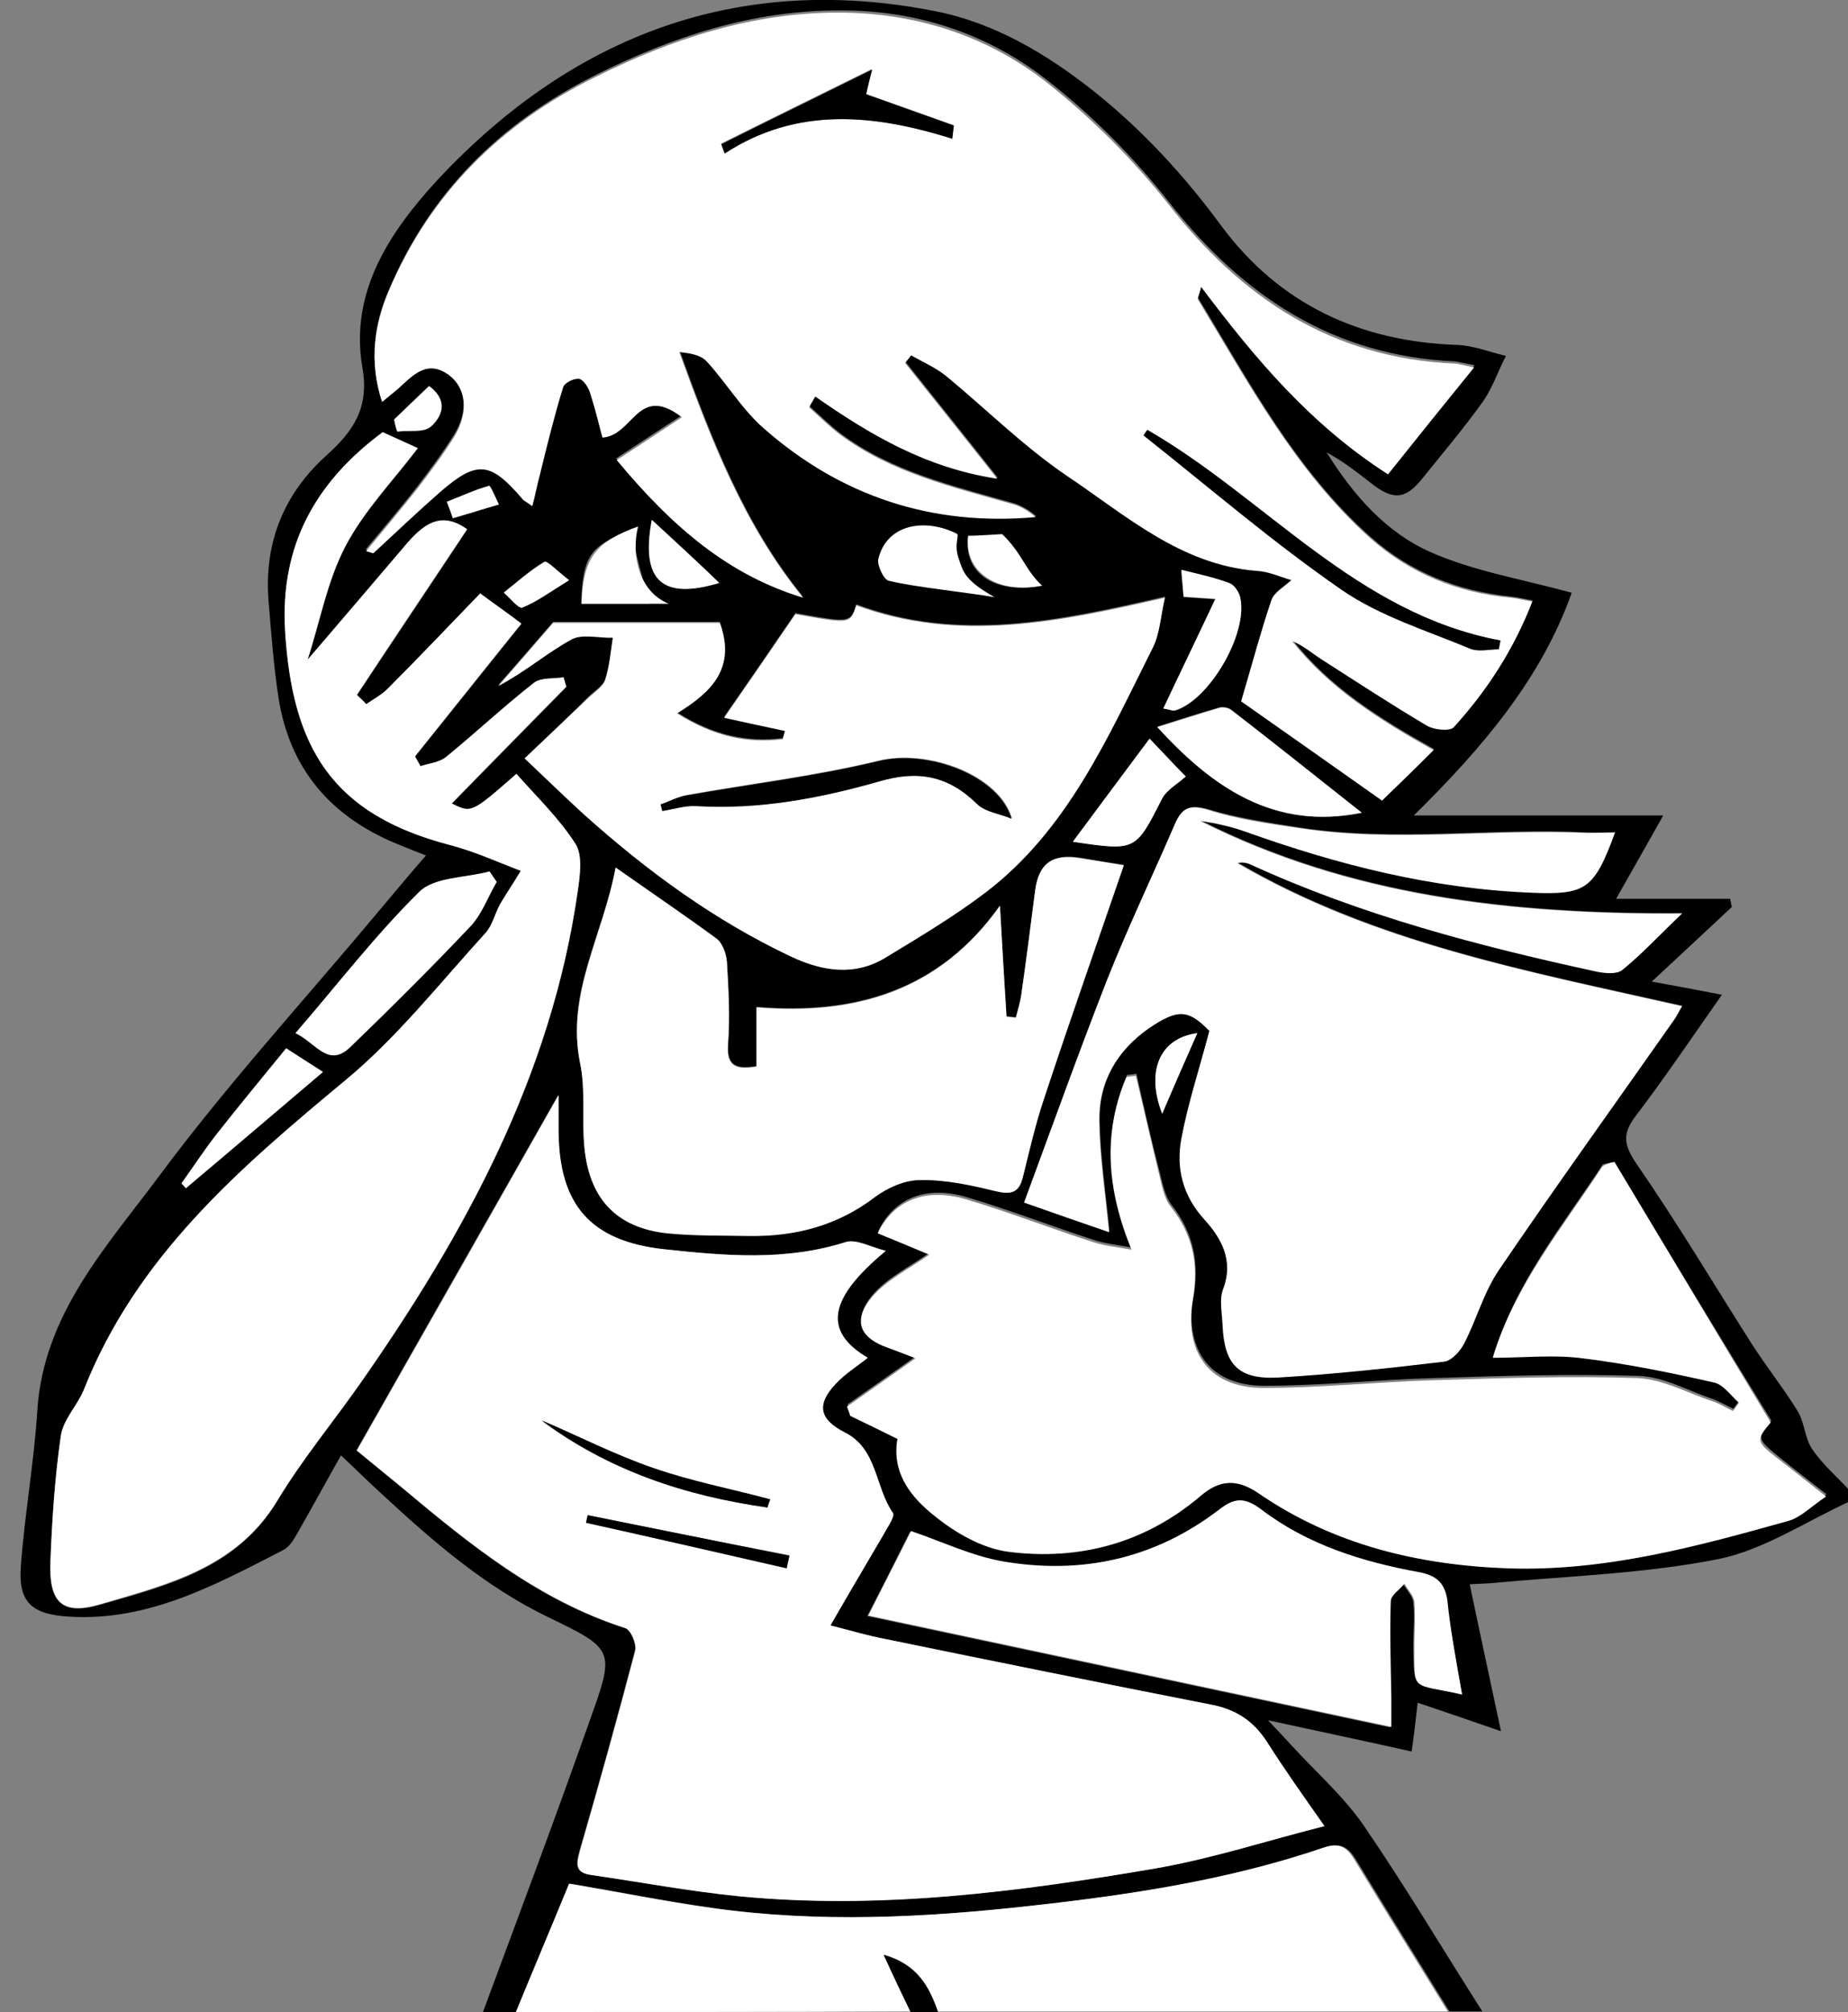
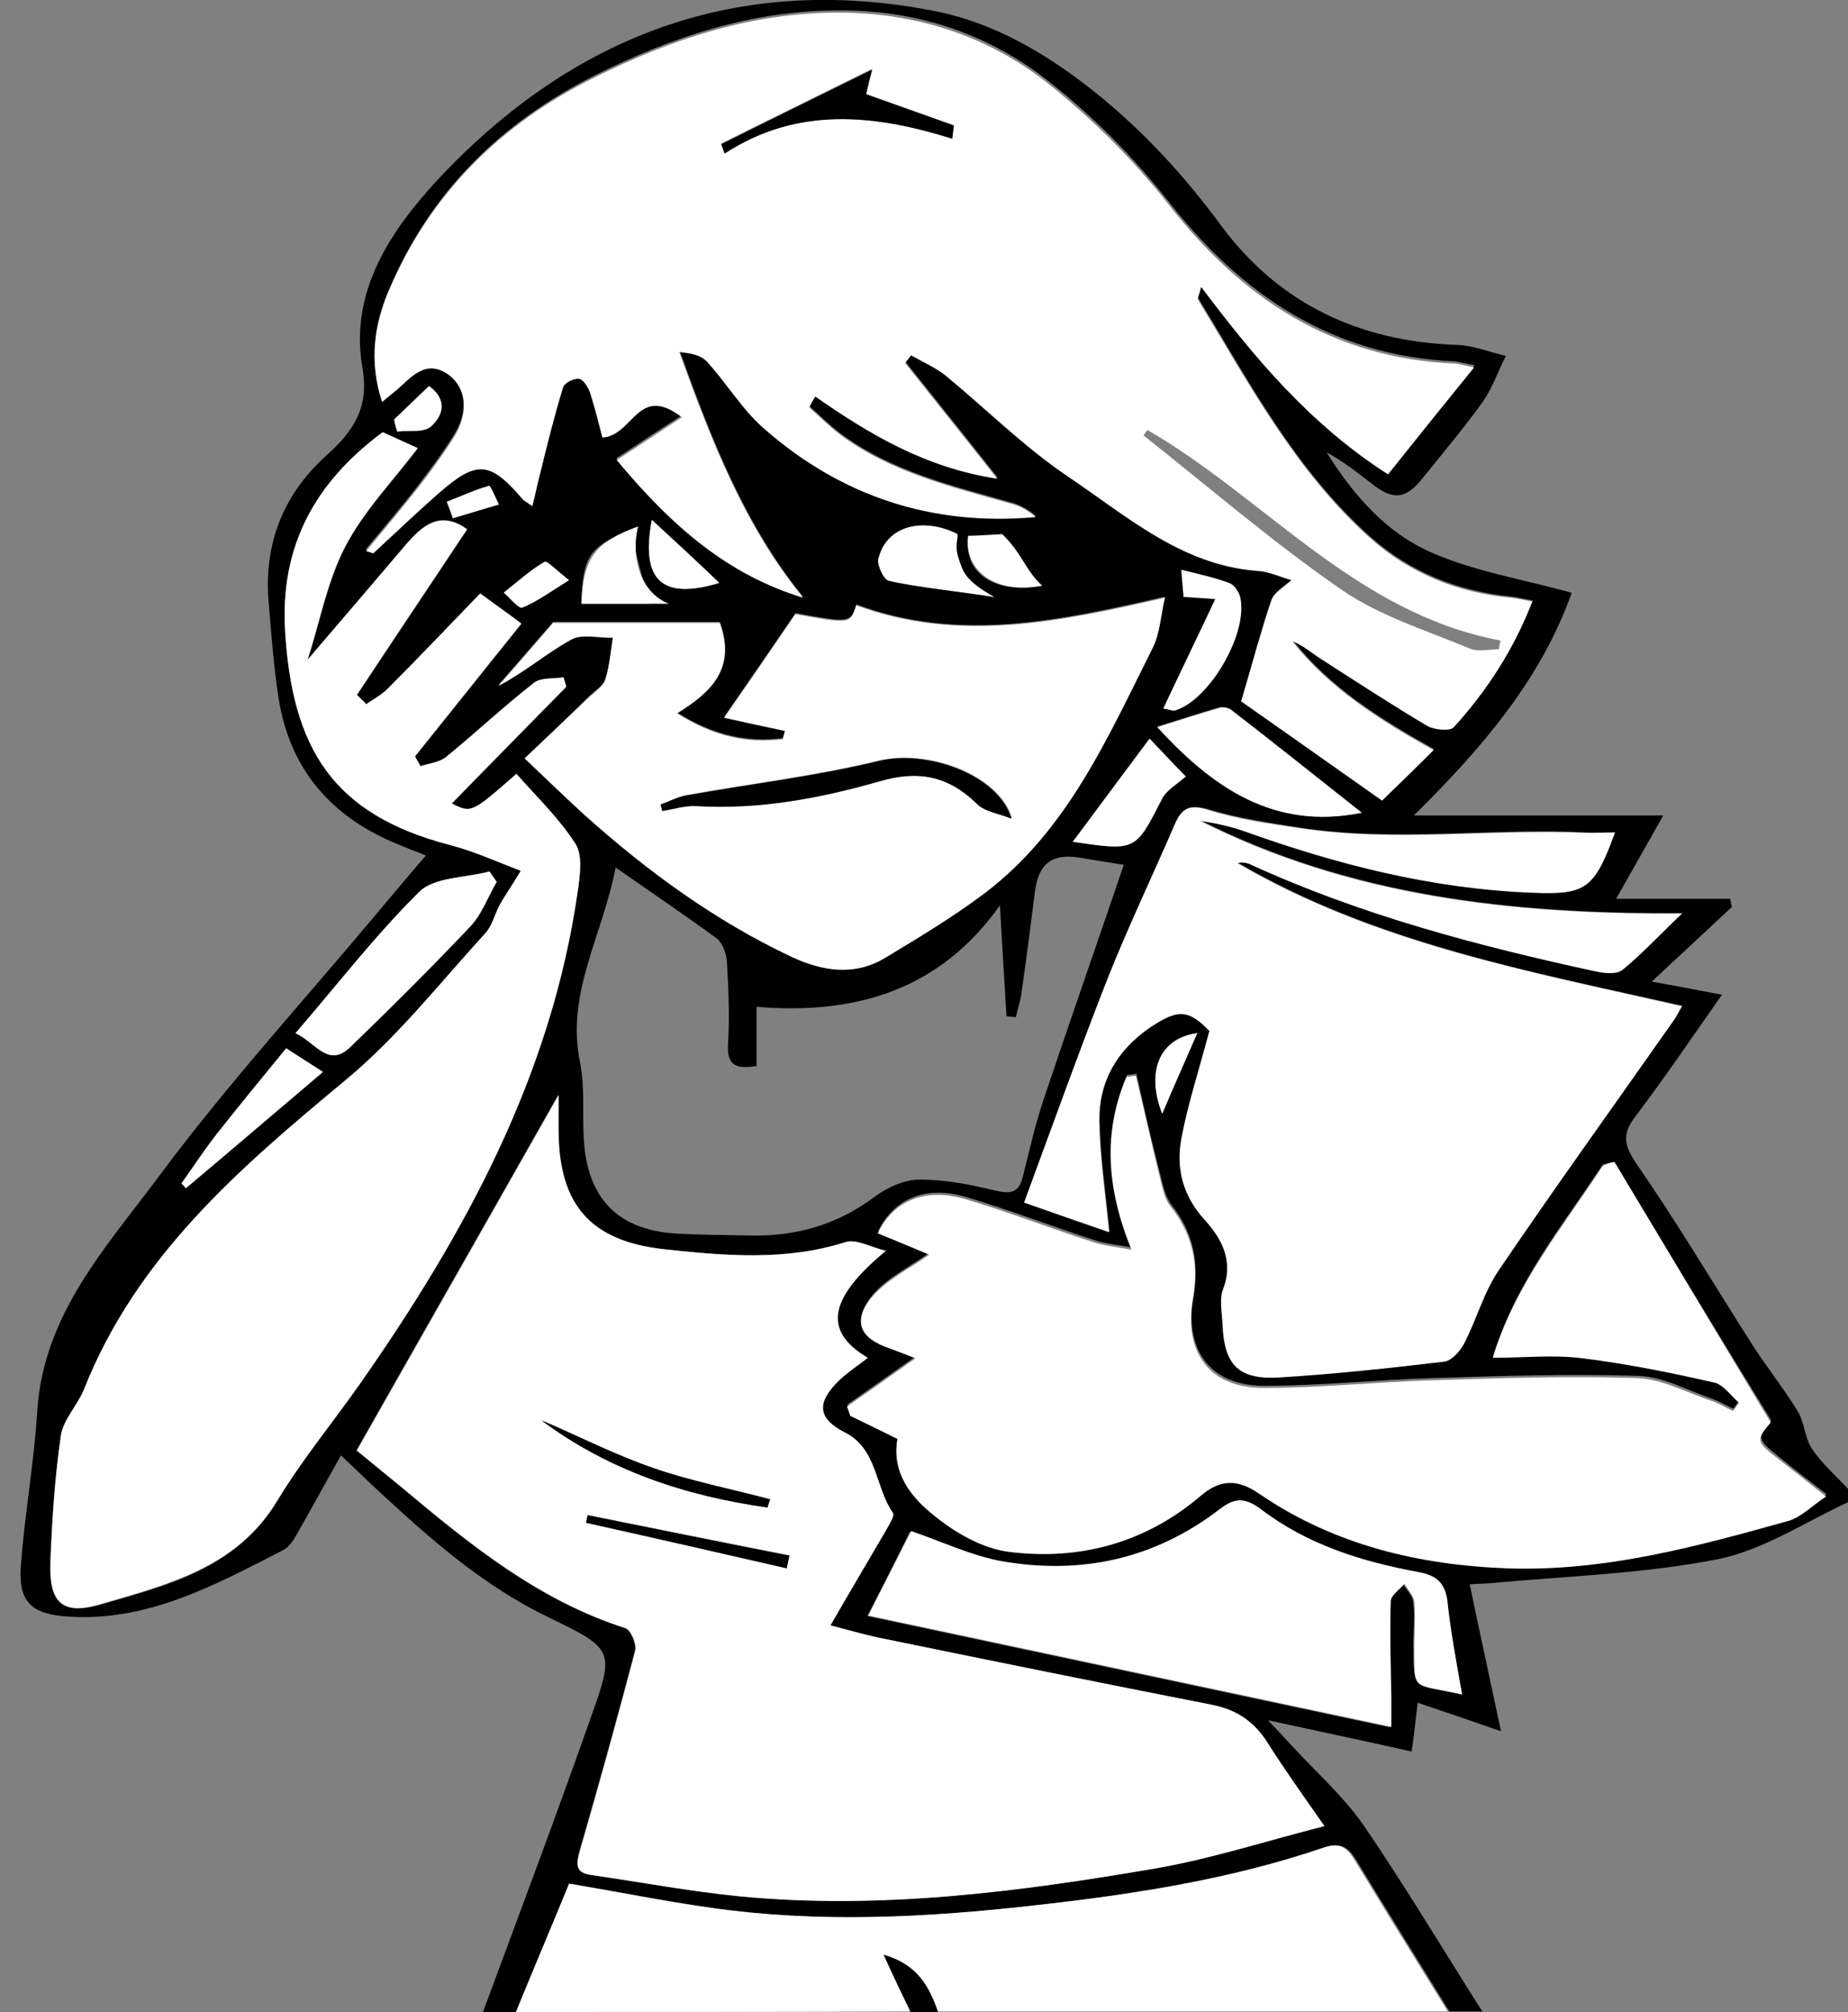
<svg xmlns="http://www.w3.org/2000/svg" version="1.1" id="Capa_1" x="0px" y="0px" viewBox="0 0 337.1 366.9" style="enable-background:new 0 0 337.1 366.9;" xml:space="preserve">
  <rect x="0" y="0" width="337.1" height="366.9" fill="#808080" stroke="none" />
  <style type="text/css">
	.st0{fill:#FFFFFF;}
</style>
  <g>
    <path d="M88.1,366.9c6.6-17.8,13.3-35.6,19.6-53.5c4.5-12.5,4.3-12.7-7.7-18.5c-11.6-5.6-21.1-13.9-30.4-22.5c-2.2-2-4.3-4.1-7.4-7   c-3,5.3-5.6,10.1-8.3,14.8c-0.6,1-1.3,2-2.3,2.5c-12.3,6.3-24.5,13-39,12.1c-6.7-0.4-9.3-2.5-8.8-9.2c0.7-9.5,2.4-18.8,3-28.3   c1.1-17.6,12.6-29.9,22.2-42.8c12.4-16.7,26.5-32.1,39.8-48c2.8-3.3,5.5-6.6,8.9-10.5c-2.1-0.8-3.8-1.5-5.5-2.2   c-12-5-19.4-13.7-21.4-26.6c-0.9-5.8-1.3-11.6-1.8-17.4c-0.9-10.7,2.7-19.7,10.6-26.8c4.9-4.4,7.8-8.7,6.5-16   c-2.4-14,5.3-25.1,13.9-34.4C104.5,6.5,134.6-5,170.4,2c10.9,2.1,20.5,7.8,29.2,14.7c8.9,7.1,16.5,15.4,23.2,24.5   c10.6,14.3,25.3,21.1,43,21.7c3,0.1,5.9,1.3,8.9,2c-1.4,2.7-2.4,5.7-4.1,8.2c-3.5,4.9-7.4,9.5-11.1,14.1c-3.1,3.9-5.4,4.1-9.4,0.9   c-2.6-2-5.1-4-8.1-5.6c4.8,7.7,10.8,14.6,19,18.2c7.9,3.5,16.7,4.9,25.7,7.4c-5.5,15.5-16,28-28.8,40.6c15.8,0,30.3,0,45.5,0   c-3,5.3-5.4,9.6-8.6,15.2c7.6,0,14.2,0,20.8,0c0.1,0.5,0.2,1,0.3,1.5c-4.5,4.2-9.1,8.5-14.6,13.6c5,0.9,8.7,1.6,12.8,2.4   c-5.4,7.7-10.4,15.1-15.8,22.2c-2.4,3.2-2.1,5.2,0.2,8.6c7.4,10.7,14,21.8,21,32.8c2.7,4.2,5.8,8.1,8.4,12.3c1.3,2.1,1.3,5,2.7,7   c1.9,2.8,4.5,5,6.8,7.5c0,0.7,0,1.3,0,2c-7.9,3.6-15.6,8.8-23.9,10.5c-13.6,2.7-27.7,3.1-41.5,4.4c-1.2,0.1-2.5,0.1-3.9,0.2   c1.8,8.7,3.6,16.9,5.7,26.8c-5.8-2-10.4-3.6-15.2-5.2c-0.4,3.5-0.7,6.2-1.1,8.9c-8.9-2-17-3.7-26.2-5.7c2,2.1,3.2,3.4,4.4,4.7   c4.4,4.8,9.3,9.1,13,14.4c7.6,11.1,14.5,22.7,21.7,34c-2,0-4,0-6,0c-5.7-9.2-11.4-18.4-17-27.6c-1.4-2.3-2.8-3.3-5.6-2.3   c-17.3,5.9-35.2,8.6-53.2,10.6c-19.6,2.2-39.1,3.2-58.7,0.4c-8.5-1.2-17-2.9-25.8-4.4c-3.2,7.8-6.4,15.6-9.7,23.4   C92.1,366.9,90.1,366.9,88.1,366.9z M219.1,52.3c9.9,13.2,19.9,25.2,34.2,33.8c5.1-6.4,10.1-12.6,15.7-19.5   c-2.1-0.4-2.9-0.6-3.6-0.7c-22.2-1-38.7-11.9-52.2-29.1c-6.3-8-13.7-15.5-21.7-21.8c-11-8.8-24.2-13.2-38.5-13.1   c-15.8,0-30.4,4.8-44.4,11.8c-17.2,8.6-30.1,21.3-37.6,39C68.2,59,67.3,65.7,69.6,73c1.3-1.1,2.1-1.7,2.8-2.3   c2.7-2.4,5.4-5.7,9.4-2.6c3.3,2.4,3.7,6.9,1,11.2c-2,3.2-4.3,6.3-6.6,9.3c-3,3.9-6.2,7.6-9.5,11.6c1,0.3,1.2,0.5,1.3,0.4   c4-3.7,8-7.5,12.1-11.1c6.8-5.9,9.3-5.7,15.1,1.2c0.3,0.3,0.8,0.5,1.8,1.3c0.5-2.2,0.9-4,1.4-5.8c1.4-5.3,2.6-10.6,4.2-15.8   c0.2-0.8,2.1-1.7,3-1.6c0.8,0.1,1.7,1.6,2,2.7c0.9,2.8,1.6,5.7,2.2,8c5.7-0.4,6.3-9.9,14.5-3.7c-3.9,2.5-7.8,5.1-11.9,7.8   c10.3,12.4,20.5,20.9,34,25.1C135.8,95.6,129.8,80.1,124,64c1.9,0.2,3.9,0.6,5,1.7c3.6,4,6.5,8.7,10.4,12.2   c14.1,12.4,30.7,17.9,49.6,16.2c-1.3-1.1-2.8-2-4.3-2.4c-10.9-3.1-22-5.7-31.3-12.6c-2-1.5-3.8-3.3-5.7-5c0.4-0.7,0.8-1.3,1.1-2   c9.9,6.9,20.1,13,33.2,15c-6-7.6-11.4-14.3-16.8-21.1c0.4-0.5,0.7-0.9,1.1-1.4c2.1,1.2,4.4,2.2,6.3,3.7c7.5,6.1,14.4,13,22.3,18.4   c10.7,7.2,20.6,16.2,34.4,17.2c2.2,0.2,4.3,1.2,6.4,1.7c-1.5,1.4-3.3,2.3-3.7,3.7c-1.9,5.6-3.4,11.2-5.5,18.4   c7.7,5.4,16.5,11.7,25.7,18.1c3-2.9,6.1-5.9,9.4-9.2c-10-5.6-19.1-11.3-25.8-19.9c2,0.8,3.6,2.2,5.3,3.3   c6.4,4.1,12.8,8.3,19.4,12.2c1.3,0.7,4.1,1,4.8,0.2c6-6.6,10.9-14.1,14.3-22.9c-1.7-0.3-2.8-0.6-3.9-0.7c-9.7-1-18.4-4.4-25.7-10.9   c-13.7-12.2-22.1-28.2-31.4-43.5C218.4,54.3,218.7,53.9,219.1,52.3z M241.6,333c-4-5.7-7.4-10.4-10.6-15.4   c-2.4-3.7-5.5-5.8-9.9-6.7c-19.9-3.9-39.7-8-59.6-12c-3.2-0.6-6.3-1.6-10.1-2.5c3.6-6.1,6.7-11.4,9.7-16.6c0.7-1.3,2.2-3.3,1.7-3.9   c-3.3-4.7-2.8-11.6-8.8-14.7c-4.7-2.4-5.3-5.1-1.6-8.9c1.7-1.8,3.8-3.1,5.8-4.7c-8.3-4.9-7.1-10.9,3.3-19.5   c-2.8-0.7-5.4-2.2-7.3-1.6c-11,3.5-22.1,2.5-33.2,1.3c-13.3-1.4-19.1-8.1-19.2-21.5c0-2.6,0-5.2,0-6.6   c-11.9,21-24.3,42.7-36.8,64.8c2.4,2,5.4,4.4,8.3,6.8c12.4,10.4,24.9,20.6,40.7,25.6c1,0.3,2.1,2.9,1.8,4.1   c-3.2,12.2-6.6,24.4-10.1,36.5c-0.6,2.2-1,3.9,2,4.4c9,1.3,18.1,3,27.1,3.9c25.6,2.4,50.9-0.8,76-5.1   C221.2,338.9,231.3,335.6,241.6,333z M294.5,211.9c-0.7,0.1-1.4,0.3-2.1,0.4c-7.3,11.1-15.9,21.5-20,34.9c5.9,0,11.2-0.5,16.4,0.1   c8,1,16,2.7,23.9,4.4c1.7,0.4,3.1,2.5,4.6,3.7c-0.4,0.5-0.8,1-1.1,1.5c-1.3-0.6-2.5-1.3-3.8-1.8c-4.5-1.5-9-4.1-13.6-4.2   c-12.4-0.4-24.9,0-37.4,0.4c-10.3,0.3-20.5,1.4-30.8,1.4c-10.5,0-14.5-7.3-12.9-16.2c1.1-6.3,0-11.7-4-16.8   c-1.3-1.7-1.7-4.3-2.3-6.5c-1.5-5.8-2.8-11.6-4.1-17.4c-0.6,0.1-1.2,0.2-1.7,0.2c-4.4,10.2-3.5,20.5,0.9,31.5   c-2.7-0.5-4.9-0.7-7-1.4c-7.7-2.5-15.4-5.5-23.2-7.8c-7.4-2.2-13.2,0.2-16.1,6.2c3.4,1.4,6.7,2.8,9.4,3.9   c-3.6,2.6-7.8,4.6-10.5,7.8c-3.6,4.4-2.2,7.5,3.3,9.3c1.6,0.5,3.1,1.2,4.7,1.8c-4.5,3.2-8.5,6-12.5,8.8c0.2,0.6,0.4,1.2,0.6,1.7   c2.9,1.4,5.8,2.8,8.6,4.2c-1.1,6.4,2.6,10.7,6.6,13.9c3.9,3.2,9,6.1,13.8,6.7c12.9,1.7,24.9-1.5,34.9-10.2   c3.6-3.1,6.8-3.1,10.7-0.4c13.6,9.3,29,13,45.3,13.6c17.7,0.6,34.6-4,51.4-8.7c2.2-0.6,4-2.6,6.7-4.4c-3.5-2.7-6.2-4.8-8.9-7   c-3.8-3.1-3.8-3.3-1.2-6.5C313.5,243.5,304,227.7,294.5,211.9z M294.6,151.8c-1.8,0-3.4,0.1-5,0c-17.5-0.9-35.1,1.8-52.6-0.9   c-5.6-0.9-11.2-1.7-16.5-3.3c-3.4-1-4.8-0.4-6.1,2.6c-4.1,9.5-8.6,18.9-12.4,28.5c-5.2,13.2-10,26.7-15.1,40.5   c5.7,2,10.8,3.8,15.5,5.4c-0.7-7.2-1.7-13.8-1.8-20.3c-0.1-7.1,3.2-12.8,9.1-16.9c5.3-3.6,7.2-3.4,11,0.5   c-1.9,6.9-3.9,13.2-5.1,19.6c-1,5.4,0.2,10.4,4.2,14.8c3.1,3.4,5.4,7.5,3.4,12.7c-0.7,1.9-0.2,4.3-0.1,6.4   c0.3,7.3,2.8,10.1,10.2,9.7c10.1-0.6,20.2-1.7,30.3-2.9c1.3-0.2,2.8-1.8,3.5-3.2c2.3-4.4,3.6-9.4,6.4-13.5   c10.4-15.3,21.2-30.3,31.8-45.4c0.6-0.8,1.1-1.8,1.6-2.7c-28.1-6.3-56.1-11.5-81.1-26.1c0.8-0.2,1.6-0.1,2.3,0.2   c20.2,9.3,41.6,14.9,63.3,19.6c1.5,0.3,3.7,0.5,4.6-0.3c3.5-2.9,6.6-6.2,10.9-10.3c-31.4,0.2-60.7-3.2-87.9-16.9   c2.7,0.4,5.5,0.9,8.1,1.9c17,6.1,34.3,10.5,52.5,11.2C289.3,163.2,290.8,162.2,294.6,151.8z M95,158.8c-1.6,2.6-2.8,4.3-3.8,6.2   c-1,1.7-1.4,3.9-2.7,5.3c-8.3,9-16,18.9-25.4,26.7c-19.3,16.1-38.2,32.3-47.8,56.5c-1.1,2.9-3.7,5.4-4.2,8.4   c-1.1,7.6-1.6,15.2-1.9,22.9c-0.3,7.5,2.1,9.9,9.2,7.8c12.2-3.5,24.8-6.6,32.2-18.9c4.4-7.4,10-14.1,15-21.2   c19.2-27.4,35-56.3,39.8-90c0.4-2.8,0.9-6.4-0.4-8.5c-3-4.7-7.1-8.6-10.8-12.8c-8.2,7.1-8.2,7.1-11.8,5.4   c7.1-7.2,14-14.3,20.9-21.3c-0.2-0.6-0.3-1.1-0.5-1.7c-1.8,0.3-4.1,0-5.4,1c-5.5,4.3-10.6,9.1-16,13.5c-1.2,1-3.1,1.1-4.7,1.7   c-0.3-0.6-0.7-1.2-1-1.8c6.5-8.1,13.1-16.3,19.4-24.2c-2.2-1.6-4.4-3.2-7.5-5.5c-5.6,5.8-11.2,11.6-16.9,17.4   c-1.1,1.1-2.6,1.9-3.9,2.8c-0.6-0.6-1.2-1.1-1.7-1.7c6.7-10.1,13.5-20.2,20.1-30.2c-5-3.6-8.3-0.6-11.5,3.2   c-5.7,6.8-11.5,13.5-17.6,20.6c2.3-7.1,3.6-14.4,6.9-20.7c3.4-6.5,8.7-11.9,13.2-17.9c-2.6-1.2-4.6-2.1-6.4-2.9   C57.5,88,51.1,99.6,52,115c1.3,21.4,8.6,33.5,30.1,39.1C86.7,155.3,91.1,157.4,95,158.8z M95.7,138.3c4.1,3.8,7.5,7,10.9,10.1   c11.4,10.3,23.8,19.3,37.8,25.9c5.6,2.6,11.5,3.6,17.2,0.1c6.1-3.7,12.3-7.4,18-11.7c15.2-11.5,22.5-28.5,30.7-44.8   c1.3-2.6,1.5-5.8,2.2-9.1c-19.2,4.4-37.6,8.4-56.3,1.4c-1.1,3.4-1.1,3.4-11.1,1.6c-4.5,6.6-8.7,12.7-13,18.9   c3.5,0.8,7.3,1.6,11.1,2.4c-0.1,0.5-0.3,1-0.4,1.5c-6.6,0.8-12.7-0.5-19.3-4.7c6.3-4,10.8-8.2,7.8-16.5c-9.6,0-19.3,0-30.4,0   c-2.7,3.1-6.3,7.3-10,11.5c4.8-2.5,8.7-5.9,13.2-8.4c2-1.1,5.1-0.3,7.7-0.4c-0.4,2.6-0.6,5.3-1.4,7.7c-0.4,1.3-2,2.2-3,3.2   C103.6,130.8,99.9,134.3,95.7,138.3z M112.3,158.2c-2.4,12.5-9.1,22.9-6.5,35.5c1,5,0.3,10.3,0.8,15.4c1,9.8,6.4,15,16.1,15.8   c4.6,0.3,9.3,0.3,14,0.4c8.4,0.2,16-1.9,22.9-7.1c2.3-1.7,5.4-3.1,8.2-3.1c4.6,0,9.2,0.9,13.7,2c2.9,0.7,4.4,0.4,5.1-2.6   c1.2-4.8,2.3-9.7,3.9-14.4c4.7-14,9.6-28,14.5-42.4c-2.5-0.4-5.2-0.8-8-1.3c-5.1-0.8-7.5,1-8.2,6.1c-0.8,6.3-1.6,12.5-2.5,18.8   c-0.2,1.4-0.7,2.8-1,4.2c-0.6-0.1-1.1-0.1-1.7-0.2c-0.4-6.5-0.8-13-1.2-20.2c-11,15.5-26.4,20-44.4,18.5c0,4.1,0,7.4,0,10.8   c-3.8,0.6-5.4-0.1-5.2-4c0.3-5,0.1-10-0.2-15c-0.1-1.5-0.8-3.5-1.9-4.3C125.1,167,119.2,163,112.3,158.2z M266.7,309   c-1.1-6.2-2.1-11.7-2.9-17.2c-0.4-3.1-1.9-4.4-5.1-5c-10.4-1.9-20.4-5.1-28.9-11.5c-3.1-2.4-4.9-2-7.6,0.1   c-11.8,9-25.2,11.9-39.6,9.4c-5.6-1-10.9-3.6-16.6-5.5c-2.6,5.2-5.2,10.4-7.8,15.4c32,6.8,63.4,13.5,95.4,20.3c0-2.1,0-3.7,0-5.4   c-0.1-5.8-0.3-11.7-0.1-17.5c0-1.1,1.7-2.2,2.5-3.2c0.6,1.1,1.7,2.1,1.8,3.3c0.3,2.6,0,5.3,0,8C258,308.7,257.4,306.9,266.7,309z    M53.9,188.4c3.8,1.8,6,6.5,10.1,2.5c7.4-7.2,14.7-14.4,21.8-21.9c2.1-2.2,3.2-5.4,4.8-8.1c-0.4-0.6-0.8-1.2-1.3-1.9   c-4.3,1.1-10,0.9-12.8,3.7C68.5,170.5,61.6,179.5,53.9,188.4z M248.4,148.2c-8-6.3-15.9-12.6-23.8-18.8c-0.5-0.4-1.6-0.6-2.2-0.4   c-3.8,1.1-7.5,2.3-11.3,3.5C221,143.5,232.3,151.5,248.4,148.2z M209.7,134.7c-4.9,6.5-9.4,12.6-14,18.8   c11.5,1.7,11.4,1.7,16.2-7.7c0.8-1.7,2.8-2.7,4.4-4.2C214.3,139.6,212.2,137.3,209.7,134.7z M212.2,129.2c1.3,0.2,1.8,0.5,2.2,0.4   c6.3-2,13.4-14.3,11.8-20.7c-0.2-1-1.1-2.2-2-2.5c-2.7-1-5.5-1.5-8.7-2.4c0.2,2,0.3,3.4,0.4,4.9c2.6,0.2,4.8,0.3,5.8,0.4   C218.5,116,215.5,122.4,212.2,129.2z M33.1,215.8c0.3,0.3,0.6,0.5,0.8,0.8c8.2-7,16.4-13.9,25-21.2c-2.7-1.7-4.6-2.9-6.7-4.3   c-4.5,5.5-8.7,10.6-12.8,15.8C37.2,209.8,35.2,212.8,33.1,215.8z M115,96.8c-7.4,2.7-8.7,4.6-9,13.3c4.3,0,8.5,0,12.4,0   C117.2,105.4,116.1,101.3,115,96.8z M118.9,94.8c-2.1,11.3,2,14.6,12.3,11.5C127.4,102.6,123.4,98.9,118.9,94.8z M176.6,98.1   c-0.8,6.7,5.3,10.3,13.4,8.7c-2.9-2.8-5.6-5.3-9.2-8.7C180.4,98.1,178.6,98.1,176.6,98.1z M103.8,105.8c-2.3-1.8-4.1-3.7-4.5-3.4   c-2.6,1.6-5,3.7-7.4,5.6c1.2,1,2.8,3,3.4,2.7C98,109.7,100.4,107.9,103.8,105.8z M212,203.1c2.3-5.4,4.2-9.7,6.4-14.7   C211.5,189.4,209,195.4,212,203.1z M71.9,76.5c0.2,0.7,0.3,1.5,0.5,2.2c2.1-0.2,4.9,0.3,6.1-0.9c1.9-1.7,3.4-4.6-0.3-7.4   C76,72.5,73.9,74.5,71.9,76.5z M81.5,91.5c0.4,1,0.7,2,1.1,3c2.8-0.8,5.6-1.7,8.4-2.5c-0.6-1.2-1.6-3.5-1.8-3.4   C86.6,89.4,84.1,90.5,81.5,91.5z" />
    <path class="st0" d="M94.1,366.9c3.2-7.8,6.5-15.6,9.7-23.4c8.9,1.5,17.3,3.2,25.8,4.4c19.6,2.8,39.1,1.8,58.7-0.4   c18-2,35.9-4.7,53.2-10.6c2.9-1,4.3,0.1,5.6,2.3c5.6,9.2,11.3,18.4,17,27.6c-31,0-62,0-93,0c-1.6-4.5-3.7-8.6-9.9-10.4   c2,4.2,3.5,7.3,4.9,10.4C142.1,366.9,118.1,366.9,94.1,366.9z" />
    <path d="M166.1,366.9c-1.5-3.1-3-6.2-4.9-10.4c6.3,1.8,8.3,5.9,9.9,10.4C169.5,366.9,167.8,366.9,166.1,366.9z" />
    <path class="st0" d="M219.1,52.3c-0.4,1.7-0.7,2.1-0.6,2.3c9.3,15.3,17.8,31.3,31.4,43.5c7.3,6.5,16,10,25.7,10.9   c1.1,0.1,2.2,0.4,3.9,0.7c-3.4,8.8-8.3,16.3-14.3,22.9c-0.7,0.8-3.5,0.5-4.8-0.2c-6.6-3.9-13-8.1-19.4-12.2   c-1.7-1.1-3.3-2.5-5.3-3.3c6.8,8.6,15.8,14.3,25.8,19.9c-3.3,3.3-6.4,6.3-9.4,9.2c-9.2-6.5-18-12.7-25.7-18.1   c2.1-7.1,3.6-12.8,5.5-18.4c0.5-1.4,2.2-2.3,3.7-3.7c-2.1-0.6-4.2-1.6-6.4-1.7c-13.8-1.1-23.8-10.1-34.4-17.2   c-8-5.4-14.9-12.3-22.3-18.4c-1.9-1.5-4.2-2.5-6.3-3.7c-0.4,0.5-0.7,0.9-1.1,1.4c5.4,6.8,10.8,13.5,16.8,21.1   c-13.1-2-23.3-8.1-33.2-15c-0.4,0.7-0.8,1.3-1.1,2c1.9,1.7,3.7,3.5,5.7,5c9.3,6.9,20.4,9.5,31.3,12.6c1.6,0.4,3,1.3,4.3,2.4   c-18.9,1.7-35.5-3.8-49.6-16.2c-4-3.5-6.8-8.3-10.4-12.2c-1.1-1.2-3.1-1.5-5-1.7c5.8,16,11.8,31.6,22.6,44.8   c-13.5-4.1-23.7-12.7-34-25.1c4.2-2.7,8-5.3,11.9-7.8c-8.1-6.2-8.8,3.3-14.5,3.7c-0.6-2.3-1.3-5.2-2.2-8c-0.3-1-1.2-2.5-2-2.7   c-0.9-0.2-2.8,0.7-3,1.6c-1.6,5.2-2.9,10.5-4.2,15.8c-0.5,1.8-0.8,3.6-1.4,5.8c-1.1-0.8-1.6-1-1.8-1.3c-5.9-6.9-8.3-7.1-15.1-1.2   c-4.1,3.6-8.1,7.4-12.1,11.1c-0.1,0-0.3-0.1-1.3-0.4c3.3-4,6.5-7.8,9.5-11.6c2.3-3,4.6-6.1,6.6-9.3c2.6-4.3,2.2-8.8-1-11.2   c-4.1-3-6.7,0.2-9.4,2.6c-0.7,0.6-1.5,1.2-2.8,2.3c-2.4-7.3-1.4-14,1.2-20.2c7.5-17.7,20.4-30.5,37.6-39c14-7,28.6-11.8,44.4-11.8   c14.3,0,27.5,4.3,38.5,13.1c8,6.4,15.4,13.8,21.7,21.8c13.4,17.2,29.9,28.1,52.2,29.1c0.8,0,1.5,0.3,3.6,0.7   c-5.6,6.9-10.6,13.1-15.7,19.5C239.1,77.5,229,65.4,219.1,52.3z M209.3,78.4c-0.2,0.3-0.5,0.7-0.7,1c12,9.5,23.6,19.5,36.2,28.2   c7,4.8,15.5,7.4,23.4,10.7c1.5,0.6,3.5,0.1,5.2,0.1c0.1-0.5,0.2-1.1,0.3-1.6C247.4,111.9,230.9,90.9,209.3,78.4z M173.7,25.3   c0.1-0.8,0.2-1.7,0.2-2.5c-5.3-1.9-10.6-3.8-16-5.7c0.4-1.8,0.7-3,1.1-4.5c-9.5,4.7-18.5,9.1-27.5,13.6c0.2,0.6,0.4,1.1,0.6,1.7   C145.4,19.4,159.4,20.8,173.7,25.3z" />
    <path class="st0" d="M241.6,333c-10.3,2.6-20.4,5.9-30.7,7.7c-25.1,4.3-50.4,7.6-76,5.1c-9.1-0.9-18.1-2.6-27.1-3.9   c-3-0.4-2.6-2.1-2-4.4c3.5-12.1,6.9-24.3,10.1-36.5c0.3-1.2-0.8-3.8-1.8-4.1c-15.8-5.1-28.3-15.2-40.7-25.6   c-2.9-2.4-5.9-4.8-8.3-6.8c12.6-22.1,24.9-43.8,36.8-64.8c0,1.4,0,4,0,6.6c0.1,13.4,5.8,20,19.2,21.5c11.1,1.2,22.2,2.2,33.2-1.3   c1.9-0.6,4.5,0.9,7.3,1.6c-10.4,8.6-11.6,14.6-3.3,19.5c-2,1.6-4.1,2.9-5.8,4.7c-3.6,3.8-3.1,6.5,1.6,8.9c6,3,5.5,10,8.8,14.7   c0.4,0.6-1,2.6-1.7,3.9c-3.1,5.3-6.2,10.5-9.7,16.6c3.8,1,6.9,1.9,10.1,2.5c19.8,4.1,39.7,8.1,59.6,12c4.4,0.9,7.5,3,9.9,6.7   C234.2,322.5,237.6,327.3,241.6,333z M140,274.9c0.2-0.5,0.3-1,0.5-1.4c-7.1-1.9-14.4-3.3-21.3-5.7c-7-2.4-13.6-5.8-20.4-8.7   C111.1,268.2,125.1,272.8,140,274.9z M107.2,276.3c-0.1,0.4-0.2,0.9-0.3,1.3c12.2,2.8,24.4,5.6,36.6,8.3c0.2-0.8,0.3-1.5,0.5-2.3   C131.8,281.3,119.5,278.8,107.2,276.3z" />
    <path class="st0" d="M294.5,211.9c9.5,15.8,18.9,31.6,28.5,47.5c-2.7,3.2-2.7,3.5,1.2,6.5c2.7,2.1,5.4,4.2,8.9,7   c-2.7,1.8-4.5,3.7-6.7,4.4c-16.8,4.7-33.6,9.3-51.4,8.7c-16.3-0.6-31.7-4.3-45.3-13.6c-3.9-2.7-7.1-2.7-10.7,0.4   c-10.1,8.6-22.1,11.8-34.9,10.2c-4.9-0.6-9.9-3.5-13.8-6.7c-4-3.2-7.7-7.6-6.6-13.9c-2.8-1.4-5.7-2.8-8.6-4.2   c-0.2-0.6-0.4-1.2-0.6-1.7c4-2.8,8-5.6,12.5-8.8c-1.5-0.6-3.1-1.2-4.7-1.8c-5.4-1.8-6.9-4.9-3.3-9.3c2.7-3.2,6.8-5.2,10.5-7.8   c-2.6-1.1-6-2.5-9.4-3.9c2.9-6,8.7-8.4,16.1-6.2c7.8,2.3,15.4,5.3,23.2,7.8c2.1,0.7,4.4,0.9,7,1.4c-4.5-11-5.3-21.3-0.9-31.5   c0.6-0.1,1.2-0.2,1.7-0.2c1.4,5.8,2.7,11.6,4.1,17.4c0.6,2.2,0.9,4.8,2.3,6.5c4,5.1,5.1,10.5,4,16.8c-1.6,8.9,2.3,16.2,12.9,16.2   c10.3,0,20.5-1.1,30.8-1.4c12.5-0.4,24.9-0.8,37.4-0.4c4.6,0.2,9.1,2.7,13.6,4.2c1.3,0.4,2.5,1.2,3.8,1.8c0.4-0.5,0.8-1,1.1-1.5   c-1.5-1.3-2.9-3.4-4.6-3.7c-7.9-1.8-15.8-3.4-23.9-4.4c-5.2-0.7-10.6-0.1-16.4-0.1c4.1-13.4,12.7-23.7,20-34.9   C293.1,212.2,293.8,212,294.5,211.9z" />
    <path class="st0" d="M294.6,151.8c-3.8,10.3-5.3,11.4-15.1,11c-18.2-0.7-35.5-5.1-52.5-11.2c-2.6-0.9-5.3-1.5-8.1-1.9   c27.2,13.7,56.5,17.1,87.9,16.9c-4.3,4.1-7.4,7.5-10.9,10.3c-1,0.8-3.1,0.6-4.6,0.3c-21.7-4.7-43-10.3-63.3-19.6   c-0.7-0.3-1.5-0.4-2.3-0.2c25,14.6,53,19.7,81.1,26.1c-0.6,0.9-1,1.9-1.6,2.7c-10.6,15.1-21.4,30.1-31.8,45.4   c-2.8,4.1-4.1,9.1-6.4,13.5c-0.7,1.3-2.2,3-3.5,3.2c-10.1,1.2-20.2,2.3-30.3,2.9c-7.4,0.4-9.9-2.4-10.2-9.7   c-0.1-2.2-0.6-4.6,0.1-6.4c2-5.2-0.3-9.3-3.4-12.7c-4-4.4-5.2-9.4-4.2-14.8c1.2-6.4,3.3-12.7,5.1-19.6c-3.8-3.9-5.7-4.1-11-0.5   c-5.9,4.1-9.2,9.8-9.1,16.9c0.1,6.6,1.1,13.1,1.8,20.3c-4.7-1.6-9.8-3.4-15.5-5.4c5.1-13.8,9.9-27.2,15.1-40.5   c3.8-9.6,8.3-19,12.4-28.5c1.3-3,2.7-3.6,6.1-2.6c5.3,1.7,11,2.5,16.5,3.3c17.5,2.7,35.1,0.1,52.6,0.9   C291.2,151.9,292.8,151.8,294.6,151.8z" />
    <path class="st0" d="M95,158.8c-3.9-1.5-8.3-3.5-12.9-4.7C60.6,148.5,53.3,136.4,52,115c-0.9-15.4,5.4-27,17.8-36.2   c1.7,0.8,3.8,1.7,6.4,2.9c-4.5,5.9-9.8,11.4-13.2,17.9c-3.3,6.3-4.6,13.6-6.9,20.7c6.1-7.1,11.8-13.8,17.6-20.6   c3.2-3.8,6.5-6.8,11.5-3.2c-6.6,9.9-13.4,20-20.1,30.2c0.6,0.6,1.2,1.1,1.7,1.7c1.3-0.9,2.8-1.7,3.9-2.8   c5.7-5.7,11.3-11.6,16.9-17.4c3.1,2.3,5.3,3.8,7.5,5.5c-6.4,7.9-12.9,16.1-19.4,24.2c0.3,0.6,0.7,1.2,1,1.8   c1.6-0.5,3.5-0.7,4.7-1.7c5.4-4.4,10.5-9.2,16-13.5c1.3-1,3.6-0.7,5.4-1c0.2,0.6,0.3,1.1,0.5,1.7c-6.9,7-13.8,14-20.9,21.3   c3.6,1.8,3.6,1.8,11.8-5.4c3.7,4.2,7.8,8.1,10.8,12.8c1.3,2.1,0.8,5.7,0.4,8.5c-4.8,33.7-20.6,62.6-39.8,90   c-5,7.1-10.5,13.8-15,21.2c-7.4,12.3-20,15.3-32.2,18.9c-7.1,2.1-9.5-0.3-9.2-7.8c0.3-7.6,0.8-15.3,1.9-22.9c0.4-2.9,3-5.5,4.2-8.4   c9.6-24.3,28.4-40.4,47.8-56.5c9.4-7.8,17.1-17.6,25.4-26.7c1.3-1.4,1.8-3.6,2.7-5.3C92.2,163.2,93.4,161.5,95,158.8z" />
    <path class="st0" d="M95.7,138.3c4.2-4,8-7.6,11.7-11.1c1.1-1,2.6-2,3-3.2c0.8-2.5,1-5.2,1.4-7.7c-2.6,0.1-5.7-0.8-7.7,0.4   c-4.5,2.5-8.4,5.9-13.2,8.4c3.7-4.2,7.3-8.4,10-11.5c11,0,20.8,0,30.4,0c3,8.3-1.5,12.6-7.8,16.5c6.7,4.2,12.7,5.5,19.3,4.7   c0.1-0.5,0.3-1,0.4-1.5c-3.8-0.8-7.5-1.6-11.1-2.4c4.3-6.2,8.5-12.3,13-18.9c10,1.8,10,1.8,11.1-1.6c18.7,6.9,37.1,3,56.3-1.4   c-0.8,3.3-0.9,6.5-2.2,9.1c-8.2,16.3-15.5,33.3-30.7,44.8c-5.7,4.3-11.9,8-18,11.7c-5.7,3.5-11.6,2.5-17.2-0.1   c-14-6.6-26.3-15.6-37.8-25.9C103.1,145.4,99.8,142.2,95.7,138.3z M120.5,146.7c0.1,0.4,0.2,0.7,0.4,1.1c2-0.3,4.1-1,6.1-0.9   c11.5,0.7,22.6-1.3,33.5-4.5c7-2,12.6-1,17.8,4.1c1.5,1.5,4.2,1.8,6.3,2.7c-2.3-7.9-15.3-12.7-24.3-10.5   c-11.6,2.8-23.5,4.2-35.2,6.3C123.4,145.4,122,146.2,120.5,146.7z" />
-     <path class="st0" d="M112.3,158.2c6.8,4.8,12.7,8.8,18.4,13c1.1,0.8,1.8,2.8,1.9,4.3c0.3,5,0.6,10,0.2,15c-0.3,3.9,1.4,4.7,5.2,4   c0-3.4,0-6.8,0-10.8c18.1,1.5,33.4-3,44.4-18.5c0.4,7.3,0.8,13.8,1.2,20.2c0.6,0.1,1.1,0.1,1.7,0.2c0.4-1.4,0.8-2.8,1-4.2   c0.9-6.3,1.7-12.5,2.5-18.8c0.6-5.1,3.1-6.9,8.2-6.1c2.7,0.4,5.5,0.9,8,1.3c-5,14.5-9.9,28.4-14.5,42.4c-1.6,4.7-2.7,9.6-3.9,14.4   c-0.7,3-2.2,3.3-5.1,2.6c-4.5-1.1-9.1-2.1-13.7-2c-2.8,0-5.9,1.4-8.2,3.1c-6.8,5.2-14.5,7.2-22.9,7.1c-4.7-0.1-9.3,0-14-0.4   c-9.8-0.7-15.2-6-16.1-15.8c-0.5-5.1,0.3-10.4-0.8-15.4C103.3,181.2,110,170.7,112.3,158.2z" />
    <path class="st0" d="M266.7,309c-9.3-2.1-8.7-0.3-8.7-8.9c0-2.7,0.2-5.3,0-8c-0.1-1.1-1.2-2.2-1.8-3.3c-0.9,1.1-2.5,2.1-2.5,3.2   c-0.2,5.8,0,11.6,0.1,17.5c0,1.6,0,3.2,0,5.4c-32-6.8-63.4-13.5-95.4-20.3c2.5-5,5.2-10.2,7.8-15.4c5.6,1.9,11,4.5,16.6,5.5   c14.4,2.5,27.8-0.4,39.6-9.4c2.7-2.1,4.5-2.4,7.6-0.1c8.5,6.5,18.5,9.6,28.9,11.5c3.1,0.6,4.6,1.9,5.1,5   C264.6,297.4,265.6,302.8,266.7,309z" />
    <path class="st0" d="M53.9,188.4c7.7-8.9,14.6-17.9,22.6-25.8c2.8-2.7,8.4-2.5,12.8-3.7c0.4,0.6,0.8,1.2,1.3,1.9   c-1.6,2.7-2.7,5.9-4.8,8.1c-7.1,7.5-14.4,14.8-21.8,21.9C59.9,194.9,57.7,190.2,53.9,188.4z" />
    <path class="st0" d="M248.4,148.2c-16.1,3.3-27.4-4.8-37.3-15.6c3.8-1.2,7.6-2.4,11.3-3.5c0.7-0.2,1.7,0,2.2,0.4   C232.6,135.6,240.4,141.9,248.4,148.2z" />
    <path class="st0" d="M209.7,134.7c2.5,2.6,4.6,4.9,6.6,6.9c-1.6,1.4-3.6,2.5-4.4,4.2c-4.8,9.4-4.7,9.4-16.2,7.7   C200.3,147.3,204.8,141.3,209.7,134.7z" />
    <path class="st0" d="M212.2,129.2c3.2-6.8,6.3-13.2,9.5-20c-1-0.1-3.2-0.2-5.8-0.4c-0.1-1.5-0.3-2.9-0.4-4.9c3.2,0.8,6,1.4,8.7,2.4   c0.9,0.3,1.7,1.5,2,2.5c1.6,6.5-5.5,18.8-11.8,20.7C214,129.7,213.5,129.4,212.2,129.2z" />
    <path class="st0" d="M181.4,108.9c-5.1-0.9-14.4-1.8-19.3-3c-0.9-0.2-2.1-2.8-1.9-3.9c1.5-6.4,8.4-7.6,14.3-4.7   c0.6,0.3-0.5,1.8,0.3,4.3C175.7,104.4,176,105.8,181.4,108.9z" />
    <path class="st0" d="M33.1,215.8c2.1-2.9,4.1-6,6.3-8.8c4.1-5.2,8.3-10.3,12.8-15.8c2.2,1.4,4.1,2.6,6.7,4.3   c-8.6,7.3-16.8,14.3-25,21.2C33.6,216.3,33.4,216.1,33.1,215.8z" />
    <path class="st0" d="M116.4,96c-1.3,5.1,0.1,11.9,5.6,14.1c-3.8,0-11.7,0-15.9,0C106.3,101.4,109,98.7,116.4,96z" />
    <path class="st0" d="M118.9,94.8c4.5,4.2,8.5,7.8,12.3,11.5C120.9,109.4,116.8,106,118.9,94.8z" />
    <path class="st0" d="M176.6,97.7c2,0,5.8-0.3,6.2-0.3c3.6,3.4,4.3,6.7,7.3,9.4C181.9,108.4,175.8,104.3,176.6,97.7z" />
    <path class="st0" d="M103.8,105.8c-3.4,2.1-5.8,3.9-8.5,5c-0.7,0.3-2.3-1.8-3.4-2.7c2.4-1.9,4.8-4.1,7.4-5.6   C99.7,102.1,101.5,104,103.8,105.8z" />
    <path class="st0" d="M212,203.1c-3-7.7-0.5-13.8,6.4-14.7C216.2,193.4,214.3,197.7,212,203.1z" />
    <path class="st0" d="M71.9,76.5c2.1-2,4.2-4,6.4-6.1c3.7,2.8,2.2,5.7,0.3,7.4c-1.3,1.1-4,0.6-6.1,0.9C72.2,78,72,77.2,71.9,76.5z" />
    <path class="st0" d="M81.5,91.5c2.6-1,5.1-2.2,7.7-2.9c0.3-0.1,1.2,2.2,1.8,3.4c-2.8,0.8-5.6,1.7-8.4,2.5   C82.3,93.5,81.9,92.5,81.5,91.5z" />
-     <path d="M209.3,78.4c21.7,12.5,38.1,33.5,64.4,38.4c-0.1,0.5-0.2,1.1-0.3,1.6c-1.7,0-3.7,0.5-5.2-0.1c-7.9-3.3-16.4-5.9-23.4-10.7   c-12.6-8.7-24.2-18.7-36.2-28.2C208.8,79.1,209,78.7,209.3,78.4z" />
    <path d="M173.7,25.3c-14.3-4.5-28.3-5.9-41.5,2.7c-0.2-0.6-0.4-1.1-0.6-1.7c9-4.5,18-8.9,27.5-13.6c-0.4,1.5-0.7,2.7-1.1,4.5   c5.3,1.9,10.6,3.8,16,5.7C173.9,23.7,173.8,24.5,173.7,25.3z" />
    <path d="M140,274.9c-14.9-2.1-28.9-6.7-41.2-15.9c6.8,2.9,13.4,6.3,20.4,8.7c6.9,2.4,14.2,3.8,21.3,5.7   C140.3,273.9,140.1,274.4,140,274.9z" />
    <path d="M107.2,276.3c12.3,2.5,24.5,4.9,36.8,7.4c-0.2,0.8-0.3,1.5-0.5,2.3c-12.2-2.8-24.4-5.6-36.6-8.3   C107,277.2,107.1,276.8,107.2,276.3z" />
    <path d="M120.5,146.7c1.5-0.5,2.9-1.3,4.5-1.6c11.7-2.1,23.7-3.5,35.2-6.3c9-2.2,22,2.6,24.3,10.5c-2.1-0.9-4.8-1.2-6.3-2.7   c-5.2-5.1-10.7-6.2-17.8-4.1c-10.9,3.1-22,5.2-33.5,4.5c-2-0.1-4.1,0.6-6.1,0.9C120.7,147.4,120.6,147.1,120.5,146.7z" />
  </g>
</svg>